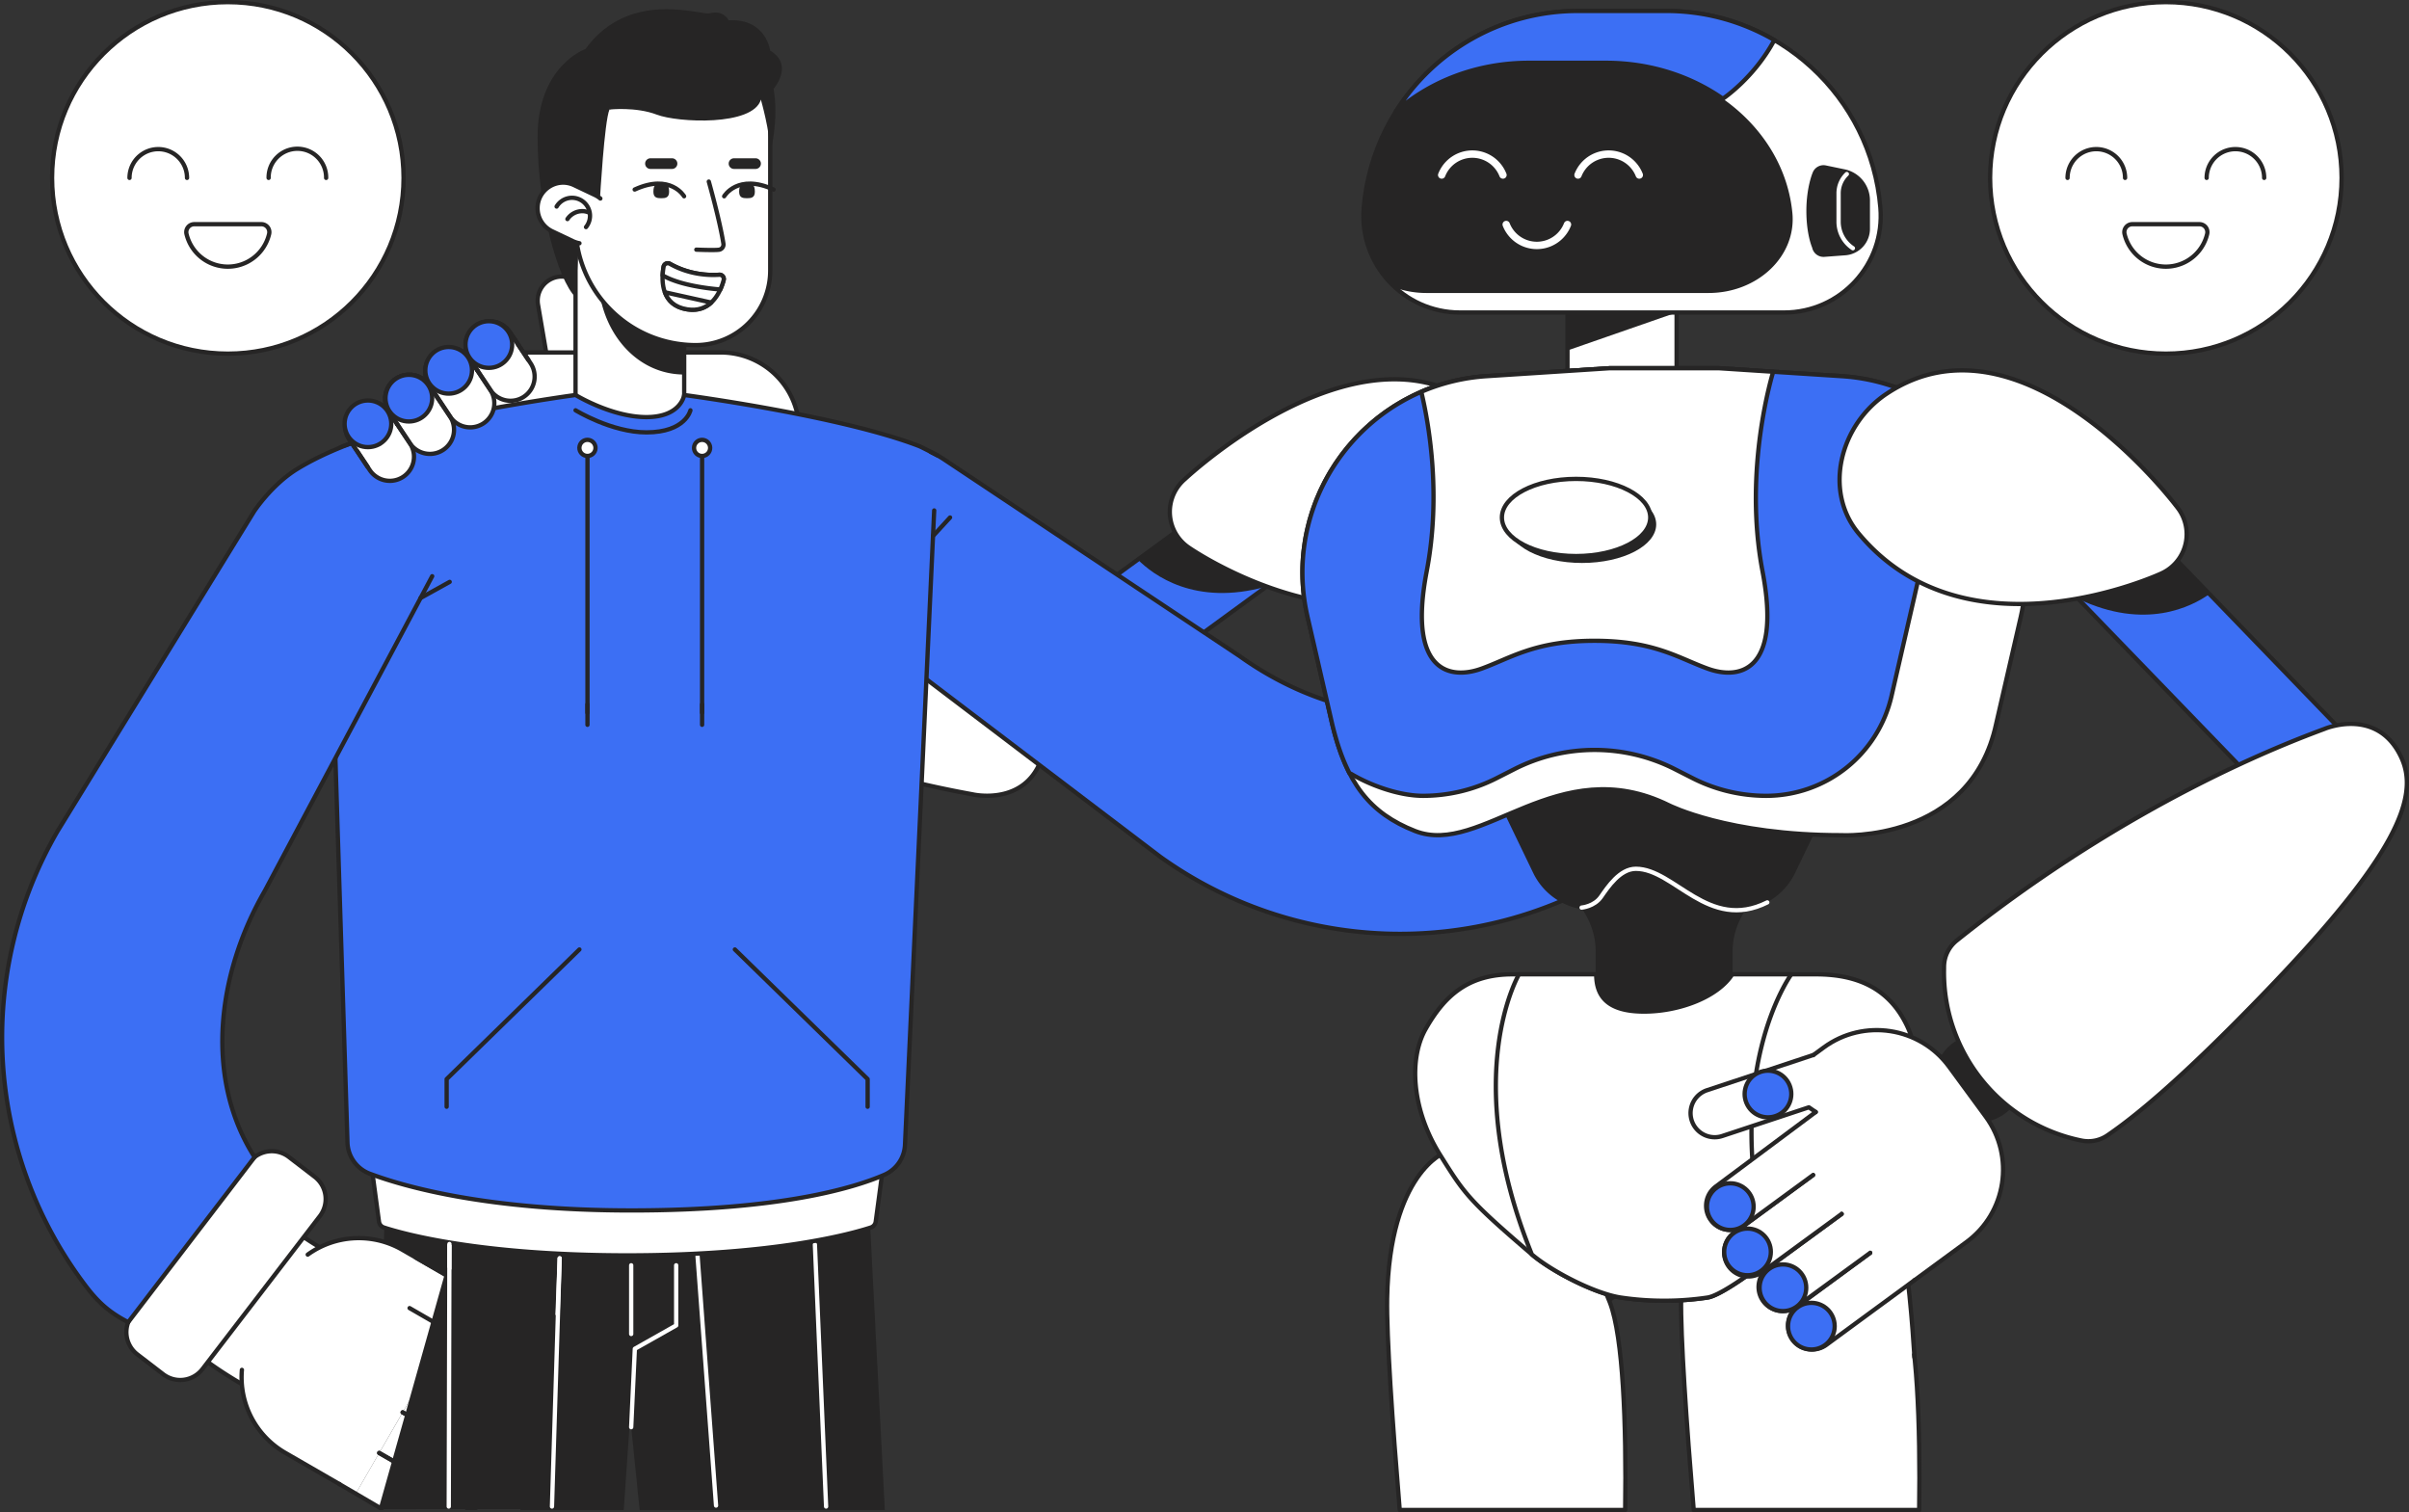
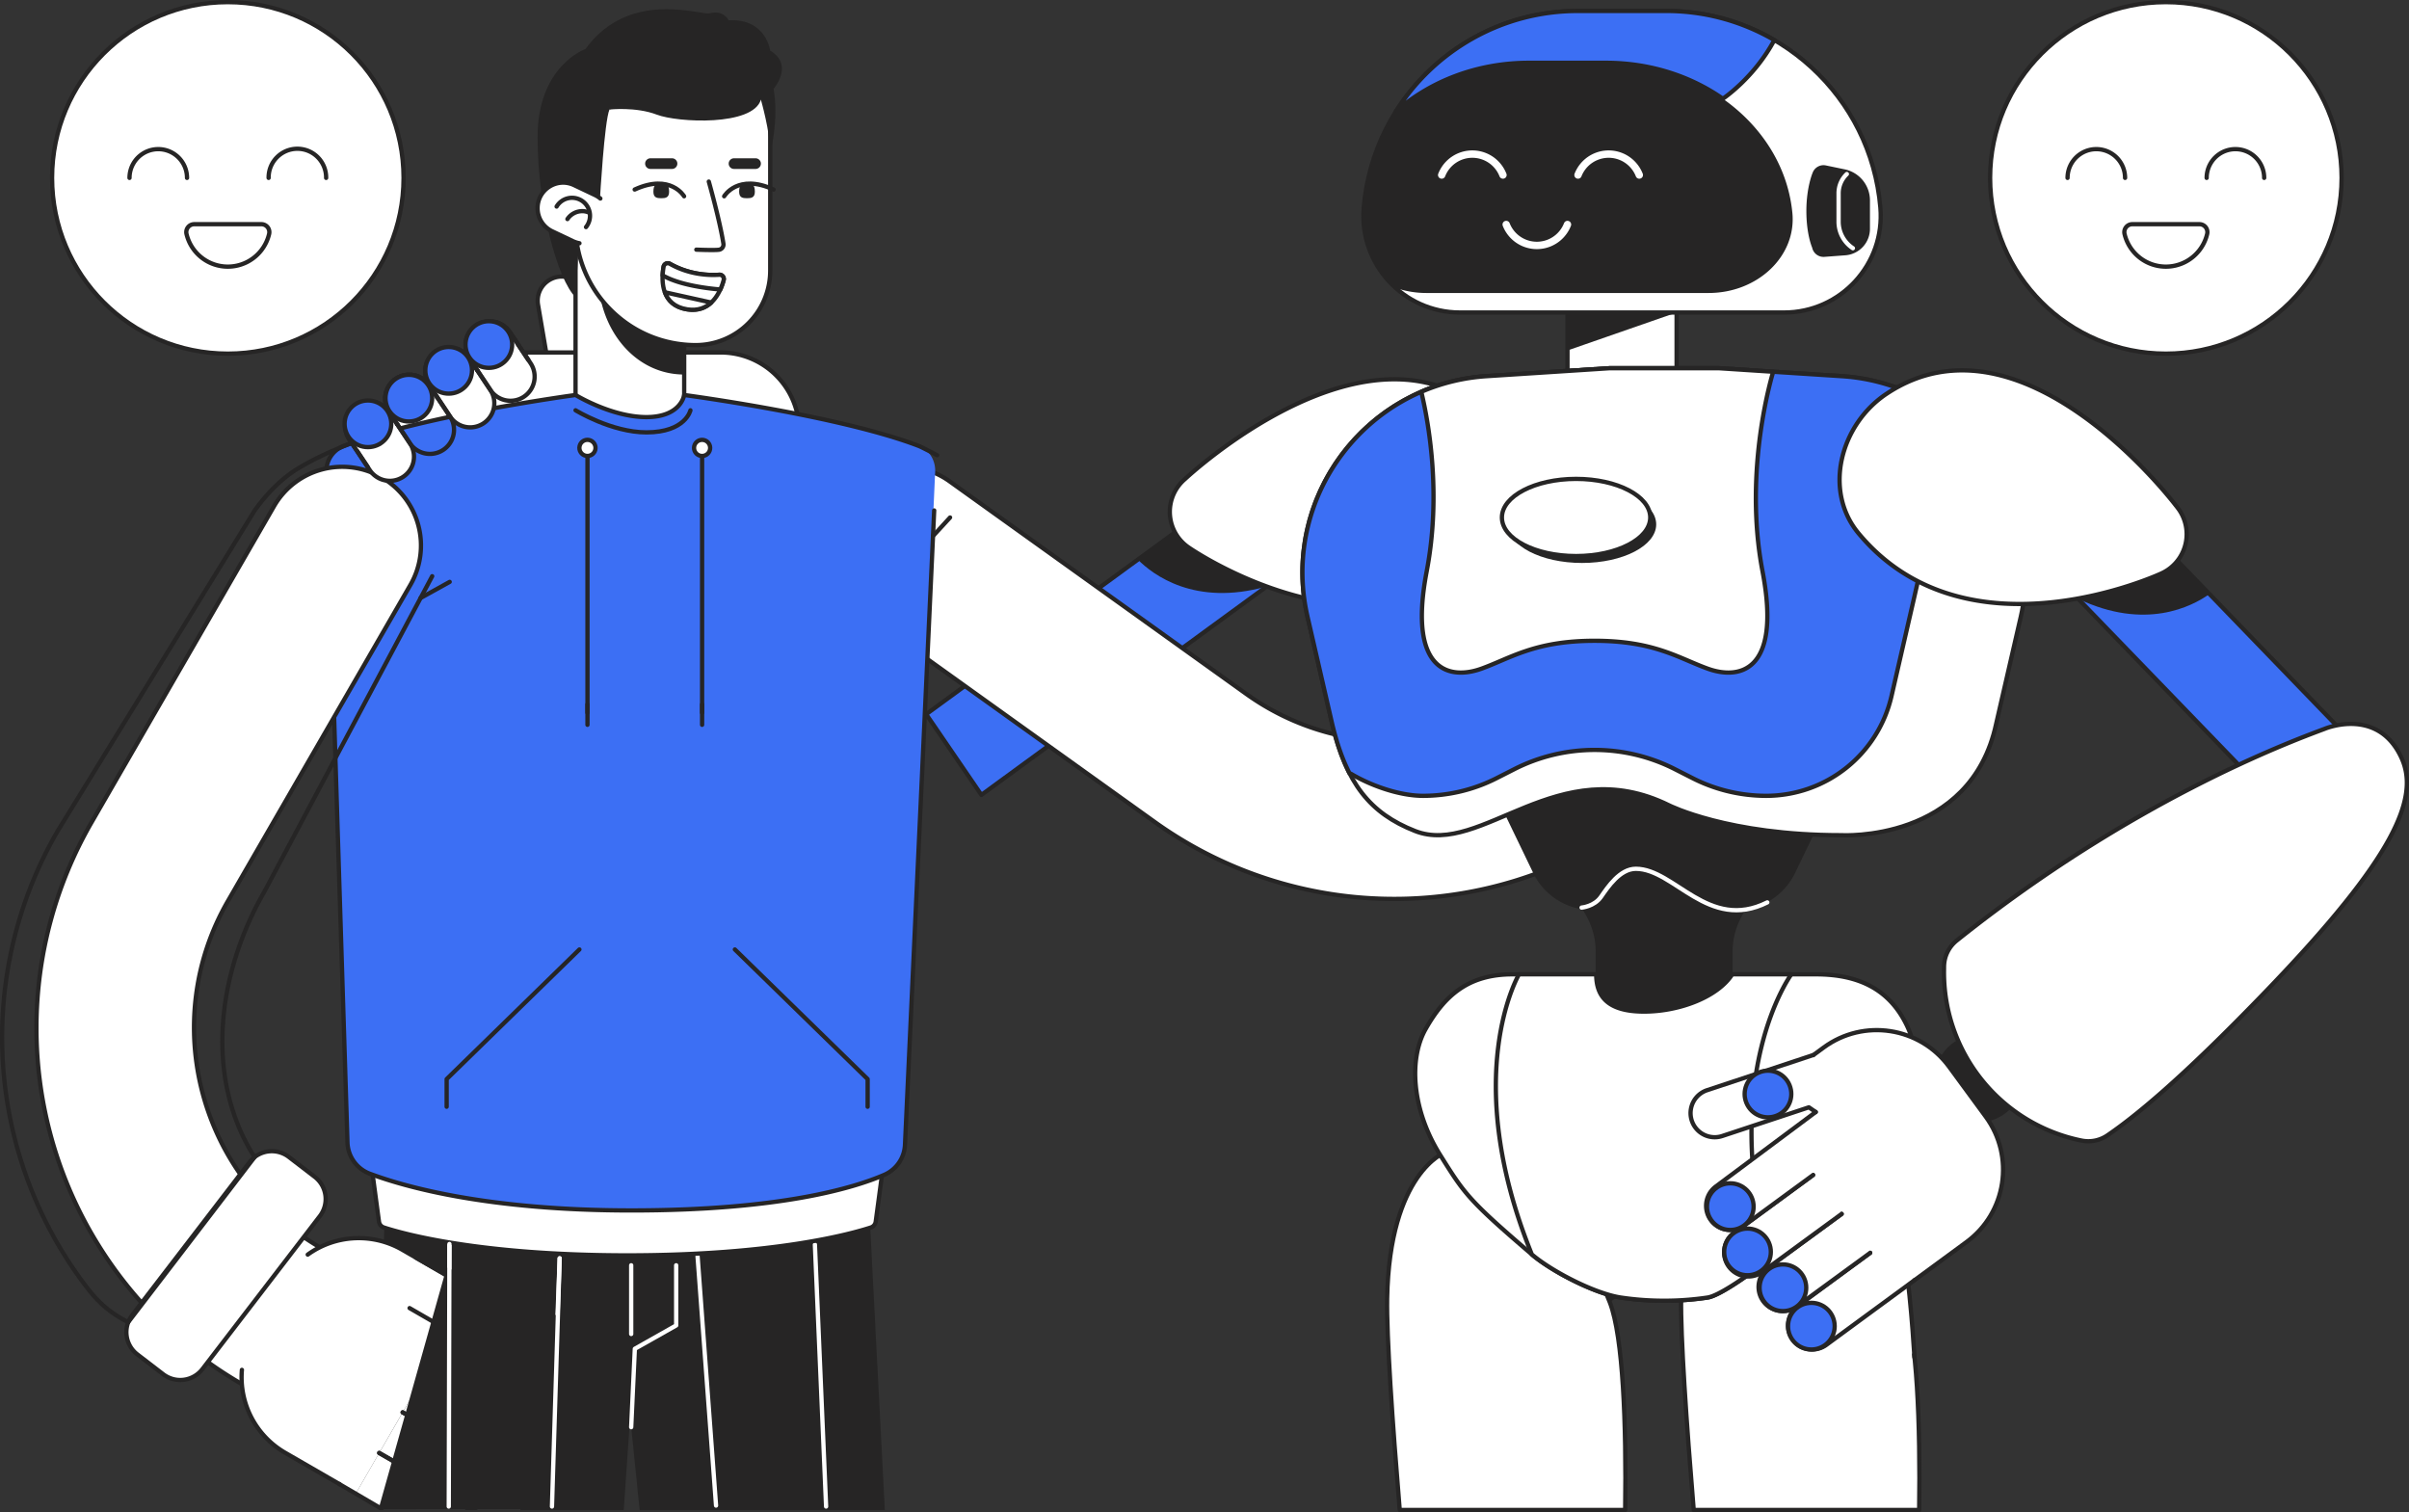
<svg xmlns="http://www.w3.org/2000/svg" viewBox="0 0 5058.01 3174.66">
  <rect x="0" y="0" width="5058.01" height="3174.66" fill="#333333" stroke="none" />
  <defs>
    <style>.cls-1,.cls-4{fill:#fff;}.cls-1,.cls-2,.cls-5,.cls-8{stroke:#262525;}.cls-1,.cls-2,.cls-5,.cls-6,.cls-8,.cls-9{stroke-linecap:round;stroke-linejoin:round;}.cls-1,.cls-2,.cls-5,.cls-6,.cls-8{stroke-width:9px;}.cls-2,.cls-6,.cls-9{fill:none;}.cls-3,.cls-8{fill:#262525;}.cls-5,.cls-7{fill:#3c6ff4;}.cls-6,.cls-9{stroke:#fff;}.cls-9{stroke-width:15.49px;}</style>
  </defs>
  <g id="Ñëîé_1" data-name="Ñëîé 1">
    <circle class="cls-1" cx="4547.51" cy="373.48" r="368.98" />
    <path class="cls-2" d="M4633.17,373.48a60.38,60.38,0,1,1,120.76,0" />
    <path class="cls-2" d="M4341.1,373.48a60.38,60.38,0,1,1,120.76,0" />
    <path class="cls-1" d="M4477,470.69a16.7,16.7,0,0,0-16.23,20.52,89.14,89.14,0,0,0,173.48,0A16.68,16.68,0,0,0,4618,470.69Z" />
    <circle class="cls-1" cx="478.34" cy="373.48" r="368.98" />
    <path class="cls-2" d="M564,373.48a60.39,60.39,0,1,1,120.77,0" />
    <path class="cls-2" d="M271.92,373.48a60.38,60.38,0,1,1,120.76,0" />
    <path class="cls-1" d="M407.82,470.69a16.68,16.68,0,0,0-16.22,20.52,89.14,89.14,0,0,0,173.48,0,16.69,16.69,0,0,0-16.23-20.52Z" />
    <circle class="cls-3" cx="1199.88" cy="1071.69" r="92.12" transform="translate(-406.36 1162.34) rotate(-45)" />
    <path class="cls-4" d="M833.41,889.77l-84.35,56.15-16.21-24.35a50.67,50.67,0,0,1,84.35-56.16Z" />
    <path class="cls-4" d="M917.76,833.61l-84.35,56.16L817.2,865.41a50.66,50.66,0,1,1,84.34-56.15Z" />
    <path class="cls-4" d="M1002.11,777.45l-84.35,56.16-16.22-24.35a50.67,50.67,0,1,1,84.35-56.16Z" />
    <path class="cls-4" d="M1086.46,721.3l-84.35,56.15L985.89,753.1a50.67,50.67,0,0,1,84.35-56.16Z" />
    <path class="cls-4" d="M1256.25,792.71l-100.11,15.72-26.66-169.72A50.67,50.67,0,0,1,1229.59,623Z" />
    <path class="cls-4" d="M1216.05,1073.11,1108,1145c-86.63,57.68-203.61,34.21-261.28-52.42l-97.67-146.7,337.4-224.62,42.25,65,25.24-3.95-16.8-94.78,33.65-22.4,97.67,146.69C1326.14,898.46,1302.67,1015.44,1216.05,1073.11Z" />
    <path class="cls-2" d="M771.65,979.85l-38.8-58.28a50.67,50.67,0,0,1,84.35-56.16l16.21,24.36" />
    <path class="cls-2" d="M833.41,889.77,817.2,865.41a50.66,50.66,0,1,1,84.34-56.15l16.22,24.35" />
    <path class="cls-2" d="M917.76,833.61l-16.22-24.35a50.67,50.67,0,1,1,84.35-56.16l16.22,24.35" />
    <path class="cls-2" d="M1002.11,777.45,985.89,753.1a50.67,50.67,0,0,1,84.35-56.16l58.47,89.33" />
    <path class="cls-2" d="M1256.25,792.71,1229.59,623a50.67,50.67,0,0,0-100.11,15.72L1154,782.32l-25.24,3.95" />
    <path class="cls-2" d="M1255.89,792.94l12.58,18.89c57.67,86.63,34.2,203.61-52.42,261.28L1108,1145c-86.63,57.68-203.61,34.21-261.28-52.42L771.65,979.85" />
    <polygon class="cls-5" points="2060.54 1668.93 1944.61 1499.46 2871.84 822.09 2987.77 991.56 2060.54 1668.93" />
    <path class="cls-3" d="M2620.31,1005.84l-231.31,169c31.66,31.82,119.54,98.75,269.54,56.67l92.45-67S2620.31,1005.84,2620.31,1005.84Z" />
    <path class="cls-1" d="M3136.75,1175c88.79-75.68,76.75-218.35-7.89-298.63-250.52-237.61-640.75,129.32-640.77,129.34a91.53,91.53,0,0,0-7,6.59,90.45,90.45,0,0,0,15.2,137.43S2865.38,1406.33,3136.75,1175Z" />
-     <path class="cls-1" d="M2042.36,1667.74c5.59,1.38,120.18,24.9,148.93-89.47,22.35-89-52.26-202.69-361.56-428.22-217.82-158.83-326.81-217-384.77-243.19a71,71,0,0,0-55.26-1.39,360.25,360.25,0,0,0-222.37,401.79l1.53,8.14a71,71,0,0,0,35.77,49.29C1615.61,1588.8,1959.32,1652.45,2042.36,1667.74Z" />
    <path class="cls-3" d="M1237.54,2137.83s63.92,625.51,105.5,1032.33h514.77l-55.59-1075.77c-.14-2.76-.3-5.53-.51-8.31-12-156-148.19-272.74-304.19-260.75s-272.75,148.19-260.75,304.19C1237,2132.31,1237.25,2135.07,1237.54,2137.83Z" />
    <line class="cls-6" x1="1464.47" y1="2635.61" x2="1503.43" y2="3160.88" />
    <line class="cls-6" x1="1710.99" y1="2612.96" x2="1734.5" y2="3162.9" />
    <path class="cls-3" d="M1309.69,3170.16l71.57-1043.1c.19-2.76.36-5.54.48-8.32,6.79-156.32-114.43-288.54-270.74-295.33s-288.54,114.43-295.33,270.75c-.12,2.78-.19,5.56-.23,8.32,0,0-12.08,660.39-19.53,1067.68Z" />
    <line class="cls-6" x1="943.62" y1="2611.73" x2="941.98" y2="3153.79" />
    <line class="cls-6" x1="1175.1" y1="2641.75" x2="1155.52" y2="3163.6" />
    <polyline class="cls-6" points="1325.27 2996.3 1332.91 2831.75 1419.73 2782.73 1419.73 2656.41" />
    <line class="cls-6" x1="1325.27" y1="2800.69" x2="1325.27" y2="2656.41" />
    <path class="cls-1" d="M1105,740h408.16A164.89,164.89,0,0,1,1678,904.91v69.47a0,0,0,0,1,0,0H940.09a0,0,0,0,1,0,0V904.91A164.89,164.89,0,0,1,1105,740Z" />
    <path class="cls-1" d="M1763.1,1048.56a165.26,165.26,0,0,0,38.08,230.59l622.74,446.21a863.39,863.39,0,0,0,1205.51-199.08l-268.67-192.51c-171.32,239.1-505.23,294.24-744.33,122.92l-622.74-446.21a165.26,165.26,0,0,0-230.59,38.08Z" />
    <path class="cls-4" d="M3801,1254.27l80,57.32,106.53-148.68a49.21,49.21,0,0,0-80-57.32Z" />
    <path class="cls-4" d="M3721,1197l80,57.32L3956.65,1037a49.21,49.21,0,0,0-80-57.32Z" />
    <path class="cls-4" d="M3641,1139.63l80,57.32,177.58-247.83a49.2,49.2,0,1,0-80-57.32Z" />
    <path class="cls-4" d="M3561,1082.31l80,57.32,155.66-217.24a49.21,49.21,0,0,0-80-57.32Z" />
    <path class="cls-4" d="M3400.38,1137.53l80,57.31L3613,1009.78a49.2,49.2,0,0,0-80-57.32Z" />
    <path class="cls-4" d="M3423.49,1419.46,3526,1492.88c82.15,58.87,196.47,40,255.34-42.16L3881,1311.59,3481,1025l-99.69,139.12C3322.45,1246.28,3341.33,1360.6,3423.49,1419.46Z" />
    <path class="cls-2" d="M3857.93,1343.77l129.59-180.86a49.21,49.21,0,0,0-80-57.32L3801,1254.27" />
    <path class="cls-2" d="M3801,1254.27,3956.65,1037a49.21,49.21,0,0,0-80-57.32L3721,1197" />
    <path class="cls-2" d="M3721,1197l177.58-247.83a49.2,49.2,0,1,0-80-57.32L3641,1139.63" />
    <path class="cls-2" d="M3641,1139.63l155.66-217.24a49.21,49.21,0,0,0-80-57.32L3538,1114.49" />
    <path class="cls-2" d="M3504.6,1161,3613,1009.78a49.2,49.2,0,0,0-80-57.32l-132.6,185.07" />
    <path class="cls-2" d="M3599.17,1524.1a183,183,0,0,0,182.13-73.38l76.63-107" />
    <path class="cls-2" d="M3458,1057.18l-76.63,106.94a183,183,0,0,0-9.42,198.71" />
    <path class="cls-1" d="M3293.88,1329.54l295.46,276.83a58.8,58.8,0,0,1,2.7,83.1l-46.76,49.91a58.79,58.79,0,0,1-83.1,2.7l-295.46-276.83a58.8,58.8,0,0,1-2.7-83.1l46.76-49.91A58.79,58.79,0,0,1,3293.88,1329.54Z" />
-     <path class="cls-5" d="M3157.27,1453.85c-172,87.39-386.92,43.71-554.27-76.19L1980.05,963.15c-144.73-93.72-248.24,78.22-248.24,78.22-53.16,74.19-32,185.86,76.71,280.94L2436.43,1799a864.75,864.75,0,0,0,954.36,34.74c39.14-23.94,61.71-45.44,85.36-81.89Z" />
    <rect class="cls-1" x="1208.42" y="461.68" width="228.11" height="454.65" rx="70.79" transform="translate(2644.96 1378) rotate(180)" />
    <path class="cls-3" d="M1255.66,575.63V465.71a70.65,70.65,0,0,1,23.56-4h86.52a70.79,70.79,0,0,1,70.79,70.79v253.8C1332.18,786.27,1255.66,690.2,1255.66,575.63Z" />
    <path class="cls-1" d="M780.62,2452.38l15.08,112.28A15.15,15.15,0,0,0,806,2577.07c38.31,12.57,199.69,58.54,511.2,58.54s472.88-46,511.19-58.54a15.18,15.18,0,0,0,10.3-12.41l15.08-112.28Z" />
    <path class="cls-7" d="M1856.44,2466.61a72.42,72.42,0,0,0,43.69-63.25l63.21-1409.52c2.2-24.87-10.59-48.43-33.89-57.43-164.81-63.67-492.92-107.11-492.92-107.11s-6.4,46.39-79.39,46.39-148.7-46.39-148.7-46.39S884.81,872.83,721,936.62A56.05,56.05,0,0,0,685.44,993l44.07,1405.59a72.42,72.42,0,0,0,47,65.63c75.88,28.29,250.07,77.07,549,77.07C1634.75,2541.27,1790,2495.17,1856.44,2466.61Z" />
    <line class="cls-2" x1="1233.47" y1="938" x2="1233.47" y2="1496.33" />
    <line class="cls-2" x1="1233.47" y1="1478.79" x2="1233.47" y2="1521.73" />
    <circle class="cls-1" cx="1233.47" cy="940.37" r="16.93" transform="translate(34.86 1924.8) rotate(-76.72)" />
    <line class="cls-2" x1="1474.15" y1="938" x2="1474.15" y2="1496.33" />
    <line class="cls-2" x1="1474.15" y1="1478.79" x2="1474.15" y2="1521.73" />
    <circle class="cls-1" cx="1474.15" cy="940.37" r="16.93" transform="translate(-233.17 1317.81) rotate(-45)" />
    <path class="cls-2" d="M1961.44,1071.69l-9.57,208-51.74,1123.69a72.42,72.42,0,0,1-43.69,63.25c-66.48,28.56-221.69,74.66-530.88,74.66-299,0-473.15-48.78-549-77.07a72.42,72.42,0,0,1-47-65.63L685.44,993A56.05,56.05,0,0,1,721,936.62c163.8-63.79,487.43-107.32,487.43-107.32s75.7,46.39,148.7,46.39,79.39-46.39,79.39-46.39,328.11,43.44,492.92,107.11c6.38,2.47,38.16,19.28,38.16,19.28" />
    <line class="cls-2" x1="1994.81" y1="1086.42" x2="1958.97" y2="1125.41" />
    <path class="cls-2" d="M1449.66,861.39s-10,46.38-92.52,46.38c-73,0-148.7-46.38-148.7-46.38" />
    <polyline class="cls-2" points="1216.54 1993.4 937.79 2265.52 937.79 2323.57" />
    <polyline class="cls-2" points="1542.96 1993.4 1821.71 2265.52 1821.71 2323.57" />
    <path class="cls-1" d="M801.19,1002.19a165.27,165.27,0,0,0-225.75,60.5l-383,663.47A863.39,863.39,0,0,0,508.7,2906.35L674,2620.11c-254.74-147.06-342.35-474-195.28-728.7l383-663.47a165.27,165.27,0,0,0-60.5-225.75Z" />
    <path class="cls-4" d="M977.08,3170.16a49,49,0,0,0-22.46-28.28l-158.41-91.45L747,3135.66l59.76,34.5Z" />
    <path class="cls-4" d="M1092.22,3170.16q1.41-2,2.66-4.13a49.2,49.2,0,0,0-18-67.21L845.42,2965.2l-49.21,85.23,207.39,119.73Z" />
    <path class="cls-4" d="M894.62,2880l-49.2,85.23,264,152.43a49.21,49.21,0,1,0,49.2-85.23Z" />
    <path class="cls-4" d="M943.82,2794.74,894.62,2880l231.45,133.62a49.21,49.21,0,0,0,49.2-85.23Z" />
    <path class="cls-4" d="M873.13,2640.3l-49.2,85.23,197.17,113.83a49.21,49.21,0,0,0,49.2-85.23Z" />
    <path class="cls-4" d="M653.63,2657H779.69a183,183,0,0,1,183,183v171.15a0,0,0,0,1,0,0H470.63a0,0,0,0,1,0,0V2840A183,183,0,0,1,653.63,2657Z" transform="translate(-2096.06 2037.78) rotate(-60)" />
    <line class="cls-2" x1="954.62" y1="3141.88" x2="796.21" y2="3050.43" />
    <line class="cls-2" x1="712.73" y1="3115.87" x2="796.21" y2="3164.75" />
    <line class="cls-2" x1="1076.87" y1="3098.82" x2="845.42" y2="2965.2" />
    <line class="cls-2" x1="796.21" y1="3050.43" x2="983.76" y2="3158.7" />
    <path class="cls-2" d="M845.42,2965.2l264,152.43a49.21,49.21,0,1,0,49.2-85.23L894.62,2880" />
    <path class="cls-2" d="M894.62,2880l231.45,133.62a49.21,49.21,0,0,0,49.2-85.23L909.54,2775" />
    <path class="cls-2" d="M860,2746.33l161.14,93a49.21,49.21,0,0,0,49.2-85.23L873.13,2640.3" />
    <path class="cls-2" d="M507.9,2876a183,183,0,0,0,90.89,174.06l113.94,65.78" />
    <path class="cls-2" d="M958.74,2689.72,844.8,2623.94A183.07,183.07,0,0,0,646.12,2634" />
    <path class="cls-1" d="M671.61,2553.14,425.06,2874.31a58.79,58.79,0,0,1-82.43,10.83l-54.25-41.64a58.8,58.8,0,0,1-10.84-82.44l246.55-321.17a58.79,58.79,0,0,1,82.43-10.83l54.25,41.64A58.8,58.8,0,0,1,671.61,2553.14Z" />
-     <path class="cls-7" d="M534.5,2429.37C430.68,2266.78,453.08,2048.6,556,1870.3l351.45-660.58C986.54,1056.5,807,961.19,807,961.19c-60.44-55.36-189.81-4.46-273.78,113l-412.8,671.6a864.73,864.73,0,0,0,59,953.17c27.66,36.61,51.27,57,89.86,76.93Z" />
    <path class="cls-2" d="M907.45,1209.72,556,1870.3c-102.92,178.3-125.32,396.48-21.5,559.07L269.24,2775.92c-38.59-20-62.2-40.32-89.86-76.93a863.4,863.4,0,0,1-59-953.17l412.8-671.6s36.88-56.69,91.44-90c62.62-38.24,135.81-61.61,135.81-61.61" />
    <line class="cls-8" x1="944.18" y1="1221.64" x2="883.11" y2="1255.47" />
    <polygon class="cls-3" points="1232.82 3170.16 1216.54 2782.73 937.79 2660.8 796.02 3163.95 796.05 3170.16 1232.82 3170.16" />
    <line class="cls-6" x1="943.62" y1="2611.73" x2="942.23" y2="3162.9" />
    <line class="cls-6" x1="1175.1" y1="2641.75" x2="1158.94" y2="3162.9" />
    <path class="cls-1" d="M1460.72,724.51a156.43,156.43,0,0,0,156.43-156.43V267c0-112.88-91.51-204.39-204.39-204.39S1208.37,154.12,1208.37,267V472.17C1208.37,611.54,1321.35,724.51,1460.72,724.51Z" />
    <path class="cls-3" d="M1617.15,320.45s18.77-66,7.08-134c0,0,43.76-49.82-7.08-80.13,0,0-8.54-68.05-87.17-63.65,0,0-10.66-22.53-39.44-14.74-18.44,5-168.91-52.25-261.23,74.91,0,0-100.6,35-100.6,184.64s42.43,299.42,79.66,336.65l9-144.64,42.42-63.33S1269,254.4,1279.65,230c0,0,58.72-29.13,125.25-20.66s182.38,3.34,192.69,0C1597.59,209.35,1617.15,276.76,1617.15,320.45Z" />
    <path class="cls-3" d="M1279.65,230s55.1-6.24,99.35,10.68,201.59,24.52,218.59-31.34S1309.15,132.13,1279.65,230Z" />
    <path class="cls-2" d="M1436.35,412.08s-28.3-48.74-103.77-14.15" />
    <path class="cls-3" d="M1371.89,402.38c0,12.59,7.39,13.8,16.5,13.8s16.51-1.21,16.51-13.8c0-16.86-7.39-16.86-16.51-16.86S1371.89,385.73,1371.89,402.38Z" />
    <path class="cls-2" d="M1520.46,412.08s28.3-48.74,103.77-14.15" />
    <path class="cls-3" d="M1584.92,402.38c0,12.59-7.39,13.8-16.51,13.8s-16.51-1.21-16.51-13.8c0-16.86,7.4-16.86,16.51-16.86S1584.92,385.73,1584.92,402.38Z" />
    <path class="cls-1" d="M1488.23,381.24s22.93,80.95,30.69,130.37a11.14,11.14,0,0,1-9.75,12.79c-11.53,1.29-47.14-.26-47.14-.26" />
    <path class="cls-1" d="M1510.16,576.82c-20,1.44-61.9.78-103.62-23a8.93,8.93,0,0,0-13.23,6.16c-4.49,25.27-7.49,80.64,49.68,89.48,51.17,7.92,70.18-38.31,76.43-61.47A8.92,8.92,0,0,0,1510.16,576.82Z" />
    <path class="cls-1" d="M1393.31,560a8.93,8.93,0,0,1,13.23-6.16c41.72,23.73,83.67,24.39,103.62,23a8.92,8.92,0,0,1,9.26,11.22,129.55,129.55,0,0,1-7,19.7c-22-1.74-84.46-8.39-121.13-29.68A142.61,142.61,0,0,1,1393.31,560Z" />
    <path class="cls-1" d="M1443,649.51c-27.18-4.2-40.75-18.92-47-35.92,20.14,4.58,74.16,16.51,97.41,21.64C1481.65,646.05,1465.41,653,1443,649.51Z" />
    <path class="cls-3" d="M1365.77,354.69H1411a11.18,11.18,0,1,0,0-22.36h-45.25a11.18,11.18,0,0,0,0,22.36Z" />
    <path class="cls-3" d="M1541.16,354.69h45.25a11.18,11.18,0,0,0,0-22.36h-45.25a11.18,11.18,0,0,0,0,22.36Z" />
    <path class="cls-4" d="M1159.33,485.53,1203,506.28c35.57,16.89,76.61-9,76.61-48.43A53.62,53.62,0,0,0,1249,409.42l-43.7-20.75c-35.58-16.9-76.62,9.05-76.62,48.43A53.62,53.62,0,0,0,1159.33,485.53Z" />
    <path class="cls-2" d="M1230.41,476.76a37.74,37.74,0,1,0-61.73-43.11" />
    <path class="cls-2" d="M1237.53,446.87a32.25,32.25,0,0,0-14.83-3.59,37.69,37.69,0,0,0-31.29,16.64" />
    <path class="cls-2" d="M1260.53,416.8a53.86,53.86,0,0,0-11.5-7.38l-43.7-20.75c-35.58-16.9-76.62,9.05-76.62,48.43a53.62,53.62,0,0,0,30.62,48.43L1203,506.28a54.25,54.25,0,0,0,13.62,4.41" />
    <circle class="cls-3" cx="3279.21" cy="2549.53" r="209.45" transform="translate(-842.33 3065.49) rotate(-45)" />
    <path class="cls-1" d="M3412.25,3170.16c2.61-180.85-4.43-362.91-31.83-434.87-82.92-217.73-291.48-346.22-346.25-316,0,0-116.68,42.7-121.66,306.39-1.48,78.49,11.22,262.7,26.4,444.44Z" />
    <circle class="cls-3" cx="3867.6" cy="2518.72" r="209.45" />
    <path class="cls-1" d="M4029.53,3170.16c2.61-180.85-4.43-362.91-31.84-434.87-82.92-217.73-291.47-346.22-346.25-316,0,0-116.67,42.7-121.65,306.39-1.48,78.49,11.22,262.7,26.39,444.44Z" />
    <path class="cls-4" d="M3599.17,2464.38s126.27-183.18,284.84-124.3c101.34,37.62,131.63,366,134.15,487.48S3599.17,2464.38,3599.17,2464.38Z" />
    <path class="cls-2" d="M3599.17,2464.38s126.27-183.18,284.84-124.3c101.34,37.62,127.48,379.61,135.68,509.66" />
    <path class="cls-3" d="M3350.31,2073.91v-76.26a151.92,151.92,0,0,0-19.92-75.22l-9.66-17s0-130.56,173.37-130.56,173.37,130.56,173.37,130.56l-9.66,17a152,152,0,0,0-19.92,75.22v76.26a110,110,0,0,1-110,110h-67.64A110,110,0,0,1,3350.31,2073.91Z" />
    <path class="cls-8" d="M3645,1906.11H3343.17a133.13,133.13,0,0,1-119.94-75.33l-183.87-381.36h909.48L3765,1830.78A133.13,133.13,0,0,1,3645,1906.11Z" />
    <path class="cls-6" d="M3320.73,1905.47s26.59-2.07,40.88-22.71,39.67-58.77,73.06-58.77c81,0,152.27,132.39,276,70.55" />
    <path class="cls-1" d="M4003.25,2152c-35.21-72.28-97.14-106.42-190.3-106.42h-175.9c-29.9,46.78-109.64,78.22-185.28,78.22s-100.35-31.36-100.35-78.22h-175.9c-93.16,0-142.78,45.2-182.38,115.17-35,61.93-29.76,167.67,30.66,264,50.7,80.86,58.16,94,192.48,208.79,41.85,35.78,132.53,82.42,187,90.6a609.31,609.31,0,0,0,90.84,6.7h.27a609.45,609.45,0,0,0,90.85-6.7c54.44-8.18,294.43-207.48,351.33-283.92C4004.46,2349,4048.52,2244.87,4003.25,2152Z" />
    <path class="cls-1" d="M3494.1,2730.84h.27a610.78,610.78,0,0,0,90.85-6.7c21.63-3.25,72.54-36.67,129.62-80.56-105.6-391.33,46.24-598,46.24-598h-124c-29.9,46.77-109.64,78.21-185.28,78.21s-100.35-31.36-100.35-78.21H3189.34s-125.57,212.43,26.94,588c41.85,35.78,132.53,82.42,187,90.6A610.89,610.89,0,0,0,3494.1,2730.84Z" />
    <rect class="cls-1" x="3291.12" y="475.07" width="229.13" height="456.69" rx="71.11" />
    <polygon class="cls-3" points="3291.12 735.81 3520.26 656.11 3291.12 656.11 3291.12 735.81" />
    <path class="cls-1" d="M3866.78,789.77l-258.11-16.71H3379.53l-258.1,16.71c-254.26,16.47-433.22,256.81-376.11,505.12l51.58,224.3c29.81,125.33,79.55,188.39,174.23,225.51,139.76,54.8,299.09-169.86,533.4-53.89,0,0,123.64,62.66,360.68,62.66,0,0,272.18,16.72,326.09-234.28l51.59-224.3C4300,1046.58,4121,806.24,3866.78,789.77Z" />
    <path class="cls-5" d="M3866.78,789.77l-258.11-16.71H3379.53l-258.1,16.71c-254.26,16.47-433.22,256.81-376.11,505.12l51.58,224.3c9.75,41,21.65,75.28,36.54,104.22l3.17,1.21c40.72,24.28,101.17,46.19,151.22,46.19a340.49,340.49,0,0,0,154.26-36.94l37.59-19.09a371.83,371.83,0,0,1,336.83,0l37.59,19.09a340.46,340.46,0,0,0,154.26,36.94,270,270,0,0,0,263.13-209.49l46.12-200.55C4030,1207.11,4077,998.7,4099.16,880.1A410.52,410.52,0,0,0,3866.78,789.77Z" />
    <path class="cls-1" d="M3723.08,780.47l-114.41-7.41H3379.53l-258.1,16.71a412.86,412.86,0,0,0-137.23,32.86c15.32,64.11,42.48,213.93,11.39,376.55-41.29,216,52.41,227.12,114.35,204.88s112.59-58.76,238.15-58.76,176.21,36.53,238.15,58.76,155.65,11.12,114.35-204.88,22.49-418.71,22.49-418.71Z" />
    <ellipse class="cls-3" cx="3321.69" cy="1100.92" rx="155.73" ry="81" />
    <ellipse class="cls-1" cx="3309.18" cy="1086.42" rx="155.73" ry="81" />
    <circle class="cls-3" cx="4154.8" cy="2263.99" r="92.12" transform="translate(-383.97 3600.99) rotate(-45)" />
    <path class="cls-4" d="M4092.37,2239.67l76.8,104.64c61.57,83.89,43.48,201.82-40.42,263.4L3986.68,2712l-148.84-178.69-91.18-150.45,65.77-48.22-14.39-9.85-76.87,25.46-34.28-46.7L3829,2199.25C3912.87,2137.68,4030.79,2155.77,4092.37,2239.67Z" />
    <path class="cls-2" d="M3719.76,2279.41,3829,2199.25c83.9-61.57,201.82-43.48,263.4,40.42l76.8,104.64c61.57,83.89,43.48,201.82-40.42,263.4l-109.21,80.15" />
    <path class="cls-4" d="M3806.84,2215.11l31.86,96.19L3616.17,2385a50.66,50.66,0,1,1-31.86-96.19Z" />
    <path class="cls-2" d="M3806.84,2215.11l-222.53,73.71a50.66,50.66,0,1,0,31.86,96.19L3798,2324.77l14.39,9.85" />
    <path class="cls-4" d="M3926.72,2630.29l60,81.69-151.83,111.44a50.67,50.67,0,1,1-60-81.69Z" />
    <path class="cls-2" d="M4019.54,2687.86l-184.69,135.56a50.67,50.67,0,1,1-60-81.69l151.83-111.44" />
    <path class="cls-4" d="M3866.76,2548.6l60,81.69L3773,2742.75a50.66,50.66,0,1,1-59.95-81.69Z" />
    <path class="cls-2" d="M3926.72,2630.29,3773,2742.75a50.66,50.66,0,1,1-59.95-81.69l153.75-112.46" />
    <path class="cls-4" d="M3806.81,2466.91l60,81.69-166,121.52a50.67,50.67,0,0,1-60-81.7Z" />
    <path class="cls-2" d="M3866.76,2548.6l-166,121.52a50.67,50.67,0,0,1-60-81.7l166-121.51" />
    <path class="cls-4" d="M3764.25,2372.45l42.56,94.46-143.93,105.53a50.67,50.67,0,1,1-60-81.69Z" />
    <path class="cls-2" d="M3806.81,2466.91l-143.93,105.53a50.67,50.67,0,1,1-60-81.69l209.51-156.13" />
    <circle class="cls-5" cx="3632.97" cy="2533.29" r="48.98" />
    <circle class="cls-5" cx="3712.1" cy="2296.84" r="48.98" transform="translate(-596.4 1595.4) rotate(-22.5)" />
    <circle class="cls-5" cx="3669.13" cy="2628.35" r="48.98" />
    <circle class="cls-5" cx="3743.46" cy="2703.6" r="48.98" />
    <circle class="cls-5" cx="3803.18" cy="2784.26" r="48.98" />
    <polygon class="cls-5" points="4878.36 1790.06 5021.52 1642.87 4223.53 817.15 4080.37 964.35 4878.36 1790.06" />
    <path class="cls-3" d="M4439.65,1041.37l199.07,206c-36.63,26-134.64,76.9-275.26,9.82l-79.66-81.74S4439.65,1041.37,4439.65,1041.37Z" />
    <path class="cls-1" d="M3902.25,1119.69c-74.56-89.72-38.35-228.24,58.76-292.9,287.4-191.35,609.27,236.8,609.29,236.82a94.06,94.06,0,0,1,5.72,7.69,90.53,90.53,0,0,1-25.18,125.52,92,92,0,0,1-13.25,7.3S4130.16,1393.92,3902.25,1119.69Z" />
    <path class="cls-1" d="M4880.58,1530.31c5.26-2.33,114-45.44,162.24,62.17,37.5,83.7-16.16,208.69-281.45,484.65-186.83,194.34-284,270.59-336.54,306.49a71,71,0,0,1-54.16,11,360.23,360.23,0,0,1-289-356.91l.09-8.28a71.05,71.05,0,0,1,26.64-54.76C4474.1,1682.37,4801.47,1559.83,4880.58,1530.31Z" />
    <path class="cls-1" d="M3745.88,656.11H3065.51c-118.84,0-212.25-101.66-202.23-220.07C2883.05,202.46,3078.41,23,3312.82,23h185.74C3733,23,3928.33,202.46,3948.1,436,3958.13,554.45,3864.72,656.11,3745.88,656.11Z" />
    <path class="cls-5" d="M3498.56,23H3312.82c-160.22,0-302.18,83.88-382.31,211.56,71.48-63.6,170.77-102.69,279.76-102.69H3372c92.43,0,177.89,28.11,245.33,75.44,0,0,65.53-43.56,108-123l0-.2A449.45,449.45,0,0,0,3498.56,23Z" />
    <path class="cls-3" d="M3873.17,355.53l-39.49-8.21A24.37,24.37,0,0,0,3805.76,363s-13.05,30.31-13.05,80.06,12.14,76.71,12.14,76.71a24.36,24.36,0,0,0,25.7,19.51l44.1-3.31a55.74,55.74,0,0,0,51.56-55.58v-59.7A66.59,66.59,0,0,0,3873.17,355.53Z" />
    <path class="cls-6" d="M3890.36,521.11a66.57,66.57,0,0,1-30-55.65V405.77a55.64,55.64,0,0,1,17.3-40.37" />
    <path class="cls-3" d="M3763.34,447.15c-17.22-178.3-187.29-315.33-391.36-315.33H3210.27c-109,0-208.28,39.1-279.76,102.68A449.44,449.44,0,0,0,2863.28,436a202.4,202.4,0,0,0,66.89,168.34A197.9,197.9,0,0,0,2995,615.13h592.32C3690.74,615.13,3772.06,537.54,3763.34,447.15Z" />
    <path class="cls-9" d="M3162.48,471.37a69.07,69.07,0,0,0,128.64,0" />
    <path class="cls-9" d="M3155.67,367.43a69.07,69.07,0,0,0-128.64,0" />
    <path class="cls-9" d="M3441.9,367.43a69.07,69.07,0,0,0-128.64,0" />
    <path class="cls-4" d="M990.6,760.17,1075,704l38.8,58.28a50.67,50.67,0,1,1-84.35,56.16Z" />
    <path class="cls-4" d="M906.25,816.33l84.35-56.16,38.8,58.28a50.66,50.66,0,1,1-84.34,56.16Z" />
-     <path class="cls-4" d="M821.9,872.48l84.35-56.15,38.81,58.28a50.67,50.67,0,0,1-84.35,56.16Z" />
    <path class="cls-4" d="M737.56,928.64l84.34-56.16,38.81,58.29a50.66,50.66,0,0,1-84.35,56.15Z" />
    <path class="cls-2" d="M1071,698l42.79,64.27a50.67,50.67,0,1,1-84.35,56.16l-42.79-64.28" />
    <path class="cls-2" d="M986.61,754.17l42.79,64.28a50.66,50.66,0,1,1-84.34,56.16l-42.8-64.28" />
    <path class="cls-2" d="M902.26,810.33l42.8,64.28a50.67,50.67,0,0,1-84.35,56.16l-42.8-64.28" />
    <path class="cls-2" d="M817.91,866.49l42.8,64.28a50.66,50.66,0,0,1-84.35,56.15l-42.8-64.28" />
    <path class="cls-4" d="M833.41,889.77l-84.35,56.15-16.21-24.35a50.67,50.67,0,0,1,84.35-56.16Z" />
    <path class="cls-4" d="M917.76,833.61l-84.35,56.16L817.2,865.41a50.66,50.66,0,1,1,84.34-56.15Z" />
    <path class="cls-4" d="M1002.11,777.45l-84.35,56.16-16.22-24.35a50.67,50.67,0,1,1,84.35-56.16Z" />
    <path class="cls-4" d="M1086.46,721.3l-84.35,56.15L985.89,753.1a50.67,50.67,0,0,1,84.35-56.16Z" />
    <path class="cls-2" d="M771.65,979.85l-38.8-58.28a50.67,50.67,0,0,1,84.35-56.16l16.21,24.36" />
    <path class="cls-2" d="M833.41,889.77,817.2,865.41a50.66,50.66,0,1,1,84.34-56.15l16.22,24.35" />
    <path class="cls-2" d="M917.76,833.61l-16.22-24.35a50.67,50.67,0,1,1,84.35-56.16l16.22,24.35" />
    <path class="cls-2" d="M1002.11,777.45,985.89,753.1a50.67,50.67,0,0,1,84.35-56.16l38.81,58.29" />
    <circle class="cls-5" cx="772.54" cy="889.77" r="48.98" />
    <circle class="cls-5" cx="858.42" cy="835.91" r="48.98" />
    <circle class="cls-5" cx="942.03" cy="777.45" r="48.98" />
    <circle class="cls-5" cx="1026.38" cy="723.33" r="48.98" />
  </g>
</svg>